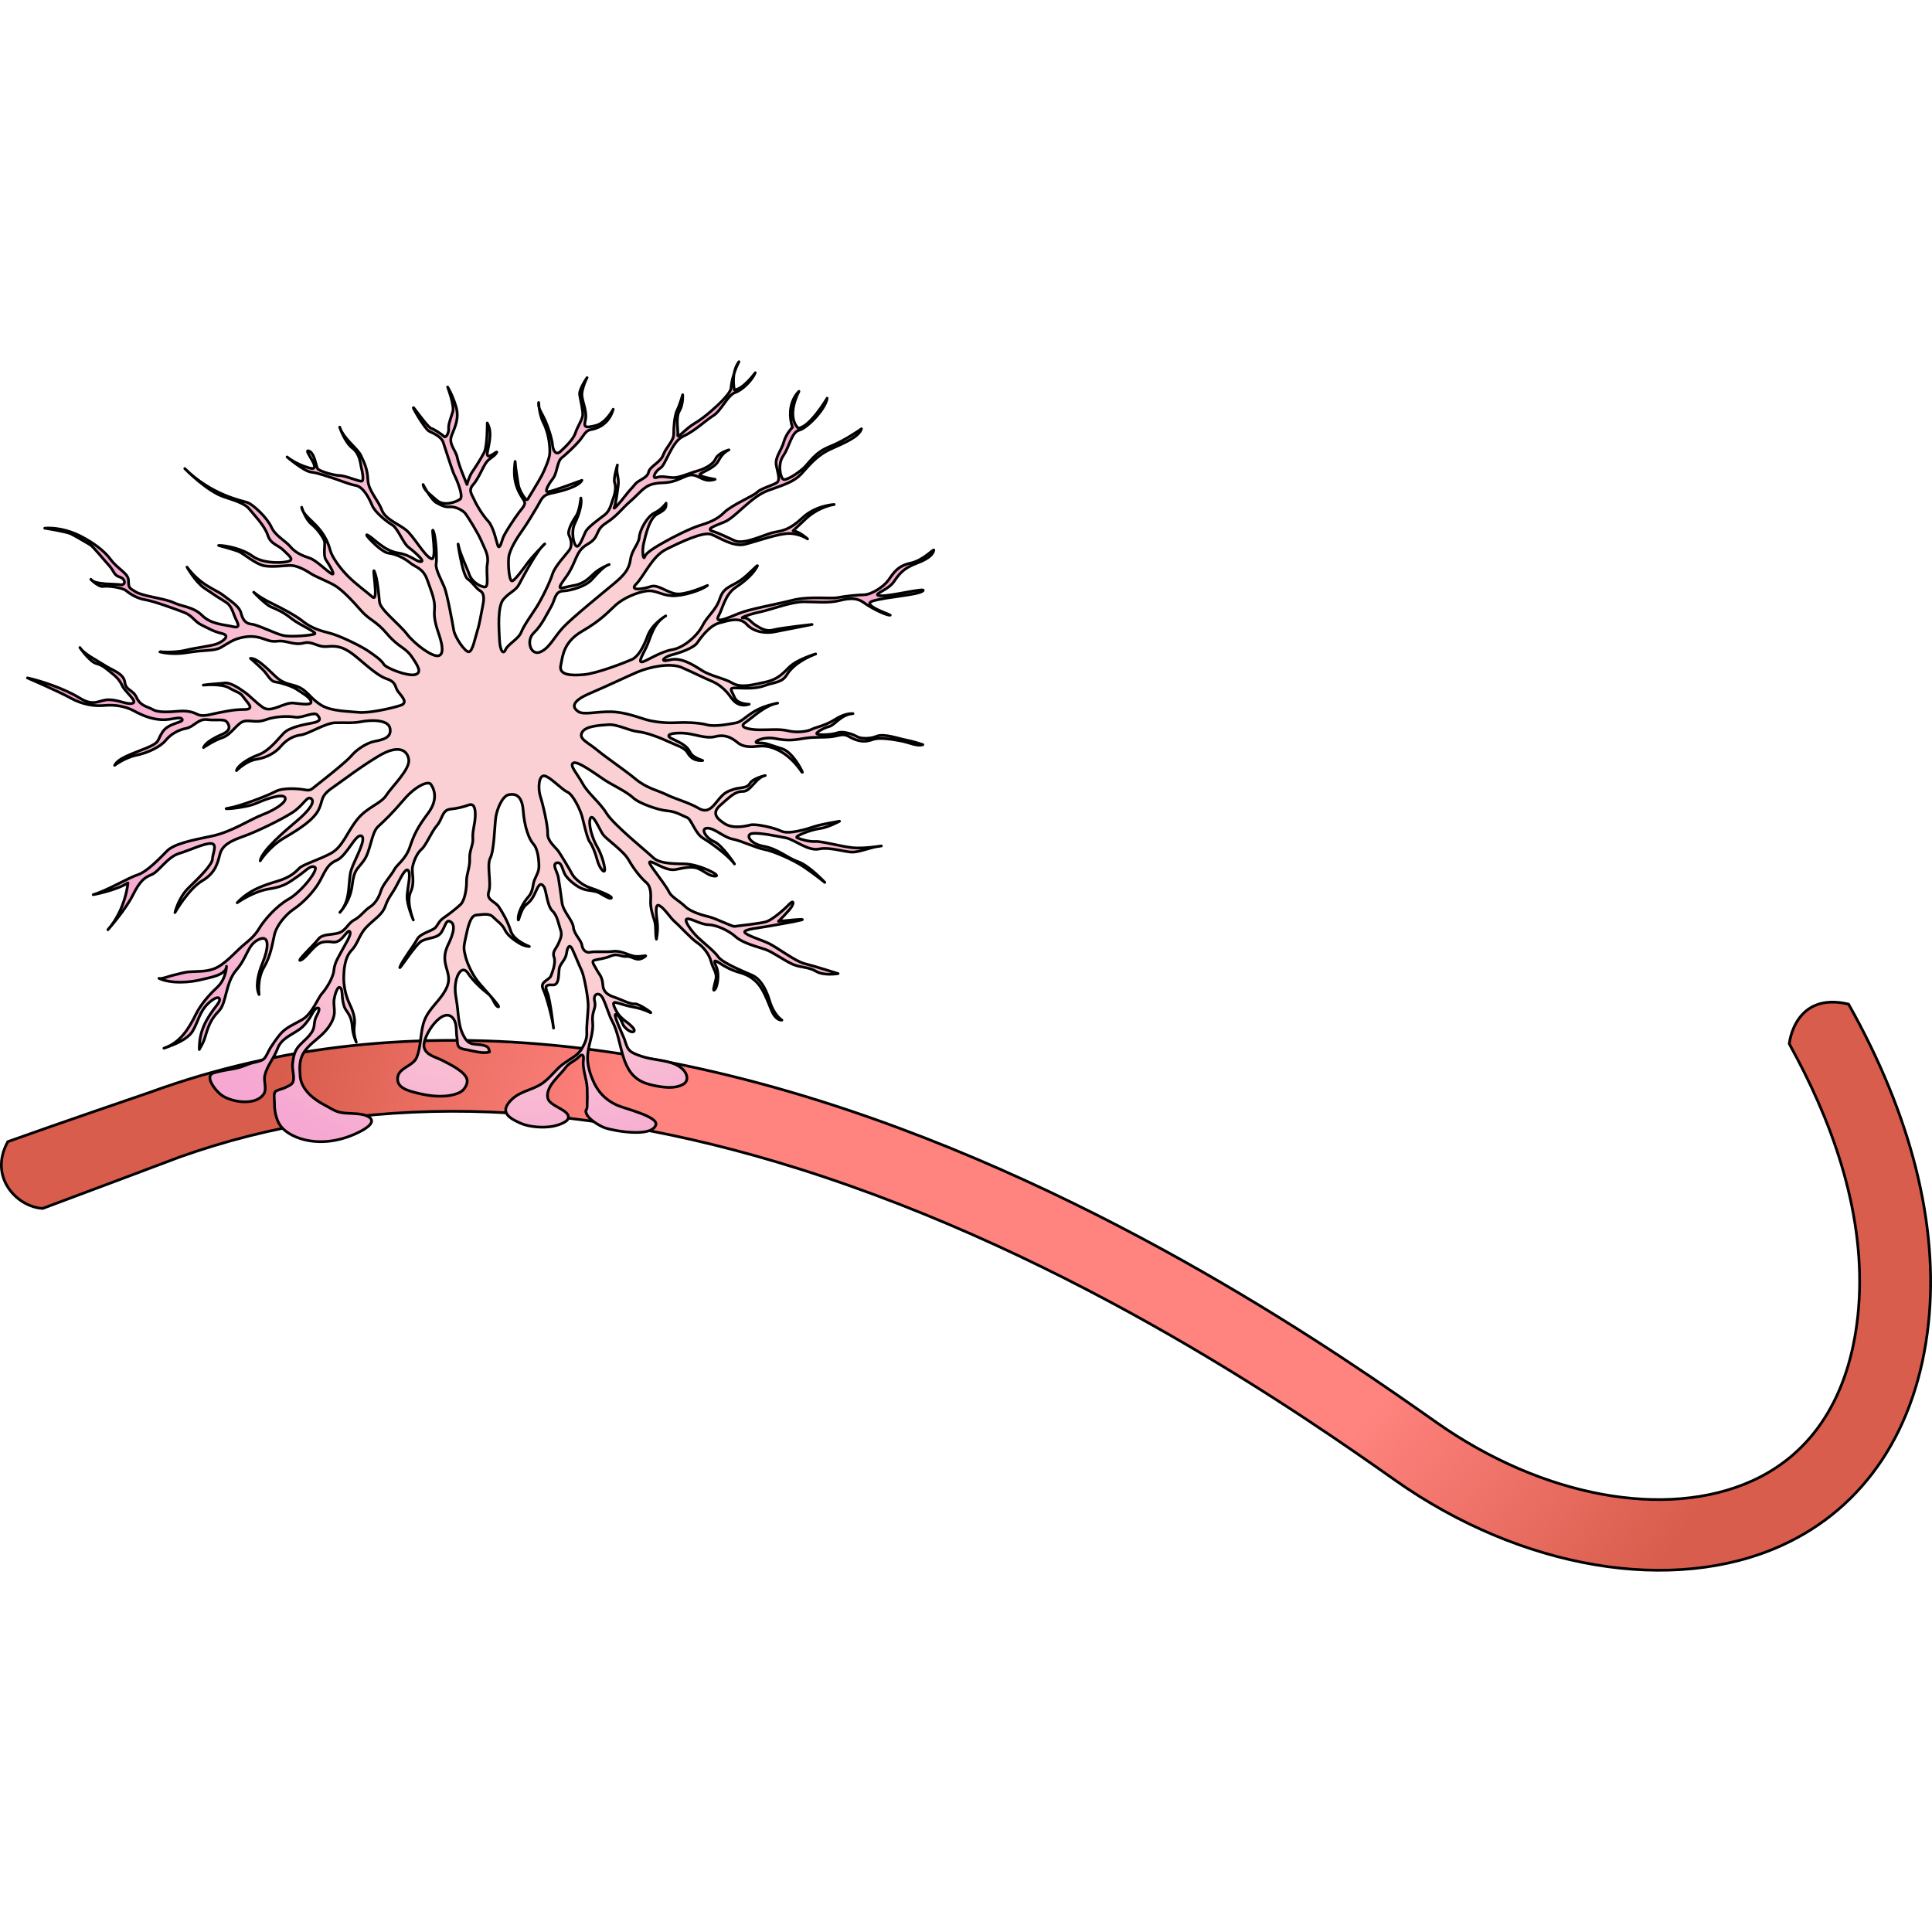
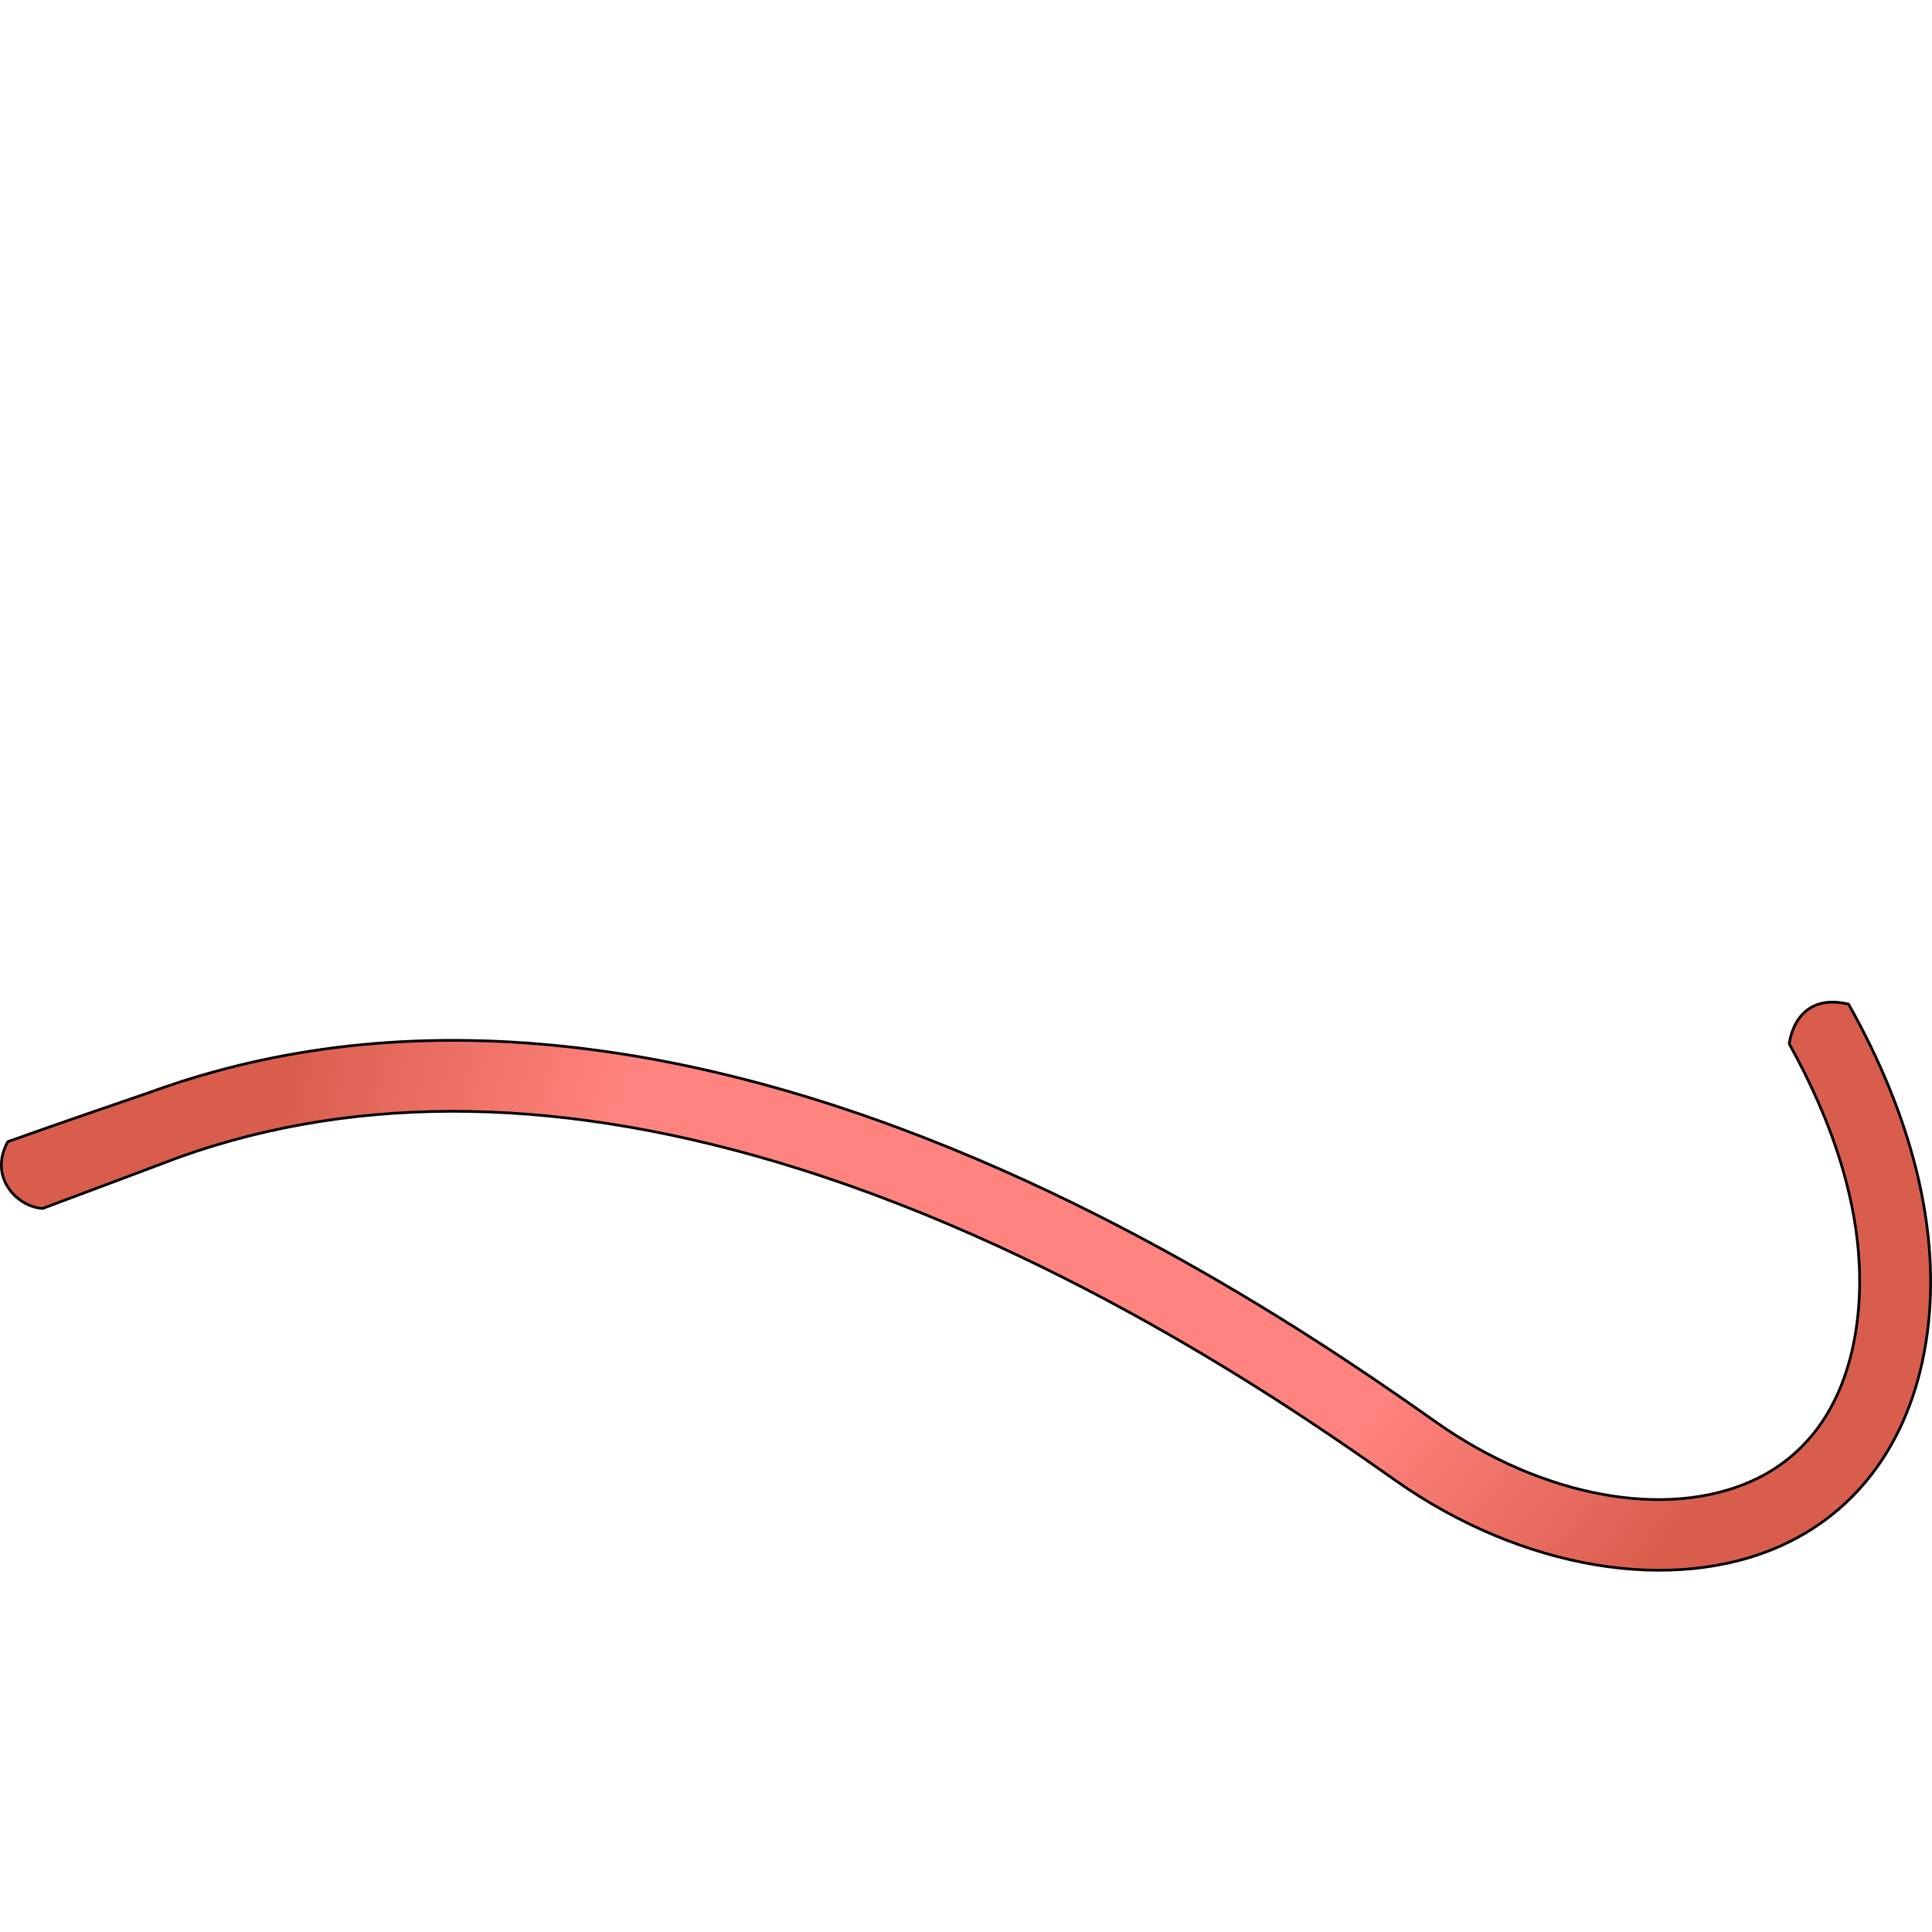
<svg xmlns="http://www.w3.org/2000/svg" version="1.1" id="Layer_1" width="800px" height="800px" viewBox="0 0 708.973 444.476" enable-background="new 0 0 708.973 444.476" xml:space="preserve">
  <g>
    <radialGradient id="SVGID_1_" cx="31.66" cy="1044.21" r="277.344" gradientTransform="matrix(-0.994 -0.106 0.091 -0.852 313.222 1199.63)" gradientUnits="userSpaceOnUse">
      <stop offset="0.559" style="stop-color:#FF837E" />
      <stop offset="1" style="stop-color:#D95D4C" />
    </radialGradient>
    <path fill="url(#SVGID_1_)" stroke="#000000" stroke-linecap="round" stroke-linejoin="round" stroke-miterlimit="10" d="   M678.362,236.238c-19.942-4.723-21.765,14.573-21.765,14.573c0.943,1.704,1.874,3.431,2.796,5.175   c0.005,0.013,0.014,0.021,0.018,0.034l0,0c14.76,27.988,25.909,61.229,22.348,94.588c-3.152,29.55-16.555,50.492-38.76,60.556   c-31.566,14.307-77.023,5.905-115.813-21.4c-32.937-23.187-120.437-84.786-226.593-118.109   c-59.271-18.608-115.627-25.531-167.498-20.587c-25.462,2.431-49.962,7.732-73.404,15.855v-0.009c0,0-0.034,0.018-0.078,0.035   c-1.369,0.474-2.737,0.97-4.103,1.465c0,0-37.729,12.907-52.639,18.291c-7.221,13.072,3.495,24.021,12.813,24.487   c12.579-4.66,50.166-18.825,50.166-18.825c66.479-23.705,142.43-22.374,226.936,4.157   c102.281,32.106,187.363,92.005,219.392,114.557c46.195,32.52,101.768,41.869,141.584,23.822   c30.641-13.89,49.787-42.843,53.914-81.529C711.521,317.389,701.402,277.167,678.362,236.238L678.362,236.238" />
    <radialGradient id="SVGID_2_" cx="247.943" cy="91.637" r="154.674" gradientTransform="matrix(0.969 -0.249 0.249 0.969 -72.219 121.848)" gradientUnits="userSpaceOnUse">
      <stop offset="0.516" style="stop-color:#FBD0D4" />
      <stop offset="1" style="stop-color:#F6A7D2" />
    </radialGradient>
-     <path fill="url(#SVGID_2_)" stroke="#000000" stroke-linecap="round" stroke-linejoin="round" stroke-miterlimit="10" d="   M10.072,116.522c0,0,11.385,4.923,15.719,7.321c4.335,2.405,8.658,3.148,12.493,2.786c3.834-0.363,7.72,0.293,10.837,1.968   c3.116,1.683,6.134,2.97,9.922,3.24c3.785,0.265,7.077-1.405,7.814-0.146c0.732,1.254-4.847,1.246-7.107,4.512   c-2.26,3.261-0.657,3.883-6.271,6.153c-5.616,2.268-10.021,3.609-11.413,6.236c0,0,3.62-2.788,7.937-3.692   c4.312-0.9,8.913-3.114,10.789-5.453c1.874-2.342,4.779-3.912,7.543-4.414c2.764-0.509,4.442-3.625,7.645-3.209   c3.21,0.422,6.311-0.376,7.236,0.829c0.936,1.207,1.818,3.048-1.713,4.572c-3.536,1.526-6.195,3.24-6.816,4.847   c0,0,3.865-2.644,6.918-3.631c3.051-0.994,5.162-4.838,7.389-5.823c2.225-0.985,4.714,0.646,8.491-0.737   c3.778-1.381,8.529-1.366,10.912-0.944c2.382,0.422,6.878-2.179,8.052-0.826c1.172,1.348,1.425,2.322-1.729,2.927   c-3.15,0.6-8.481,1.552-10.606,3.757c-2.117,2.196-5.347,6.536-9.314,7.967c-3.973,1.433-7.643,4.027-8.023,5.777   c0,0,3.427-3.562,7.403-4.172c3.975-0.604,7.167-2.668,8.897-4.766c1.735-2.096,4.395-3.812,7.206-4.123   c2.813-0.304,8.999-4.375,12.689-4.497c3.688-0.12,6.262,0.252,9.608-0.4c3.344-0.652,9.896-0.889,10.545,2.455   c0.652,3.342-2.448,4.14-5.599,4.747c-3.15,0.598-6.825,3.192-8.558,5.294c-1.731,2.096-9.459,8.213-12.209,10.365   c-2.753,2.157-2.653,2.542-5.036,2.118c-2.383-0.419-7.869-0.87-10.771,0.7c-2.9,1.574-13.07,5.427-17.045,6.034   c-3.977,0.604,5.825,0.154,10.276-1.815c4.455-1.966,9.637-3.505,10.421-2.057c0.79,1.457-3.224,4.344-8.112,6.221   c-4.89,1.874-11.559,6.48-19.023,7.98c-7.464,1.505-13.715,2.901-16.175,5.397c-2.459,2.492-7.327,7.667-10.771,8.754   c-3.438,1.091-11.117,5.753-16.31,7.292c0,0,8.098-1.461,12.739-4.305c0,0-0.809,9.711-7.366,17.177c0,0,6.412-7.223,9.143-12.681   c2.731-5.449,4.329-6.479,6.94-7.562c2.616-1.087,5.782-6.445,10-7.736c4.214-1.283,9.532-3.896,11.865-3.666   c2.329,0.226,0.509,3.587,0.422,5.675c-0.08,2.092-4.857,6.828-8.664,10.498c-3.813,3.657-5.089,9.15-5.089,9.15   s4.997-8.719,10.024-11.659c5.022-2.953,5.682-6.836,6.536-9.95c0.852-3.105,3.948-4.731,8.501-6.31   c4.549-1.587,13.742-6.013,17.997-8.753c4.256-2.748,5.395-6.347,6.958-5.097c1.562,1.252-1.085,4.618-5.334,8.188   c-4.248,3.569-12.889,10.954-13.402,14.598c0,0,3.221-5.166,8.976-8.502c5.754-3.335,10.681-6.669,12.455-10.227   c1.776-3.553,0.408-4.854,5.142-8.132c4.731-3.288,9.709-7.249,16.862-11.567c7.16-4.314,10.567-2.298,11.076,1.292   c0.509,3.588-6.149,9.843-8.213,13.055c-2.071,3.218-6.964,4.266-10.722,8.952c-3.755,4.685-5.276,10.033-9.63,12.395   c-4.351,2.357-10.311,4.092-11.61,5.462c-1.301,1.365-3.279,3.318-7.883,4.705c-4.603,1.392-10.364,3.075-14.896,7.958   c0,0,5.946-4.209,11.713-5.07c5.769-0.865,7.41-2.526,10.406-4.536c2.996-2.005,4.682-4.296,6.336-3.483   c1.654,0.813-4.896,9.106-9.582,11.759c-4.688,2.648-9.124,7.919-10.853,10.841s-4.001,4.544-6.029,6.301   c-3.172,2.752-6.69,7.023-10.565,8.445c-3.067,1.126-5.916,0.874-9.029,1.1c-1.983,0.139-4.058,0.856-6.001,1.27   c-0.959,0.2-4.284,1.5-5.104,1.113c4.453,2.083,11.484,1.574,16.083,0.353c2.264-0.601,8.646-1.505,8.695-4.771   c0,0.009-0.067,4.566-3.39,7.692c-3.335,3.132-6.175,6.541-7.804,9.854c-2.596,5.271-5.721,10.476-11.763,12.52   c3.544-1.2,8.765-3.183,10.626-6.427c2.009-3.501,2.443-6.945,5.527-9.911c3.817-3.661,5.42-2.218,3.402,0.37   c-4.053,5.192-6.687,9.728-6.573,16.446c0.661-1.305,1.514-2.588,1.946-3.996c1.292-4.219,1.972-6.775,5.223-10.128   c2.939-3.022,2.313-10.298,6.456-15.086c4.144-4.784,4.018-9.293,8.273-11.215c4.264-1.917,3.278,3.914,1.367,8.532   c-1.913,4.623-2.659,8.954-1.331,11.707c0,0-0.813-5.57,1.776-9.954c2.595-4.392,3.099-8.858,3.905-12.159   c0.803-3.31,4.127-7.262,7.121-9.271c2.998-2.009,6.956-5.918,9.117-9.576c2.157-3.653,2.817-6.71,6.545-8.289   c3.727-1.574,6.975-9.85,9.066-8.945c2.094,0.913-2.23,8.223-3.659,12.307c-1.431,4.083,0.124,10.919-4.218,15.751   c0,0,3.762-3.857,4.498-9.828c0.739-5.975,1.668-5.592,4.265-9.154c2.598-3.557,2.743-10.211,5.257-12.511   c2.51-2.291,5.162-4.837,9.45-9.862c4.29-5.029,8.932-7.044,9.915-5.649c0.976,1.405,2.991,5.225-1.001,10.594   c-3.994,5.361-5.194,7.939-6.716,12.462c-1.522,4.523-4.765,6.388-5.719,8.293c-0.961,1.896-4.19,5.414-4.855,7.649   c-0.667,2.235-1.913,4.623-4.04,5.993c-2.126,1.374-3.427,3.57-5.794,4.796c-2.37,1.23-3.077,4.096-5.984,4.84   c-2.909,0.748-5.727,0.235-7.269,2.283c-1.539,2.048-8.536,8.593-6.313,7.61c2.227-0.987,4.869-6.001,8.018-6.602   c3.152-0.604,3.885,0.648,5.87-0.478c1.983-1.126,3.42-4.388,4.105-3.327c0.685,1.065-2.009,5.062-2.966,6.962   s-2.642,4.192-2.916,7.154c-0.271,2.966-3.107,7.205-4.407,8.571c-1.303,1.365-3.496,7.297-7.077,9.458   c-3.003,1.813-6.149,2.87-8.422,5.688c-1.254,1.552-2.385,3.2-3.457,4.883c-0.72,1.131-1.466,3.331-2.555,4.114   c-1.198,0.856-3.645,1.083-5.07,1.622c-1.829,0.688-3.643,1.452-5.577,1.787c-2.175,0.374-4.318,0.705-6.465,1.257   c-1.539,0.392-2.764,0.7-2.424,2.592c0.332,1.861,2.303,4.214,3.648,5.405c3.441,3.044,13.081,4.645,16.077,0.021   c1.245-1.917-0.133-4.618,0.367-6.779c0.833-3.604,3.407-6.362,4.646-9.767c1.455-3.997,5.345-5.066,8.452-7.433   c1.424-1.082,2.544-2.652,3.542-4.118c0.569-0.83,1.691-3.718,2.985-3.435c0.974,0.208-0.705,3.026-0.881,3.431   c-0.539,1.239-0.472,2.261-0.714,3.526c-0.576,2.979-4.009,5.132-5.824,7.38c-1.363,1.7-1.774,3.905-1.996,6.015   c-0.205,1.952,0.472,3.849,0.352,5.753c-0.126,2.009-1.396,2.209-3.181,3.145c-0.796,0.417-2.907,0.813-3.498,1.435   c-0.707,0.744-0.344,2.588-0.346,3.666c-0.007,2.609,0.286,5.045,1.394,7.449c1.611,3.501,5.799,5.563,9.41,6.479   c7.169,1.826,14.662,0.243,21.087-3.179c1.959-1.044,6.017-3.627,2.209-5.423c-2.955-1.396-7.35-0.635-10.569-1.53   c-1.774-0.496-3.51-1.731-5.151-2.57c-3.996-2.044-8.549-5.715-8.93-10.541c-0.263-3.34-0.4-6.258,1.606-9.119   c1.629-2.322,4.019-3.997,6.091-5.884c2.042-1.861,4.049-4.393,4.694-7.128c0.465-1.97-0.189-3.922,0.037-5.901   c0.115-1.052,1.28-6.022,2.516-4.205c0.576,0.853,0.435,2.836,0.596,3.836c0.209,1.305,0.417,2.757,1.15,3.883   c1.03,1.601,2.202,2.953,2.418,6.201c0.215,3.249,1.493,5.814,1.493,5.814s-1.187-3.005-0.72-6.014   c0.468-3.019-0.617-5.632-1.993-8.58c-1.379-2.953-1.94-6.732-1.905-9.015c0.035-2.283,0.195-7.284,2.801-10.016   c2.603-2.735,2.683-5.645,5.623-8.68c2.943-3.022,5.701-4.353,6.895-7.758c1.189-3.401,2.446-4.14,4.361-7.941   c1.92-3.796,3.357-6.236,4.146-4.779c0.781,1.453-0.356,5.875-0.576,9.028c-0.22,3.157,2.29,8.915,2.29,8.915   s-2.709-6.532-0.987-10.28c1.72-3.749,0.241-7.088,0.718-9.28c0.467-2.188,1.615-4.958,3.307-6.423   c1.688-1.465,3.551-6.279,5.623-8.671c2.074-2.395,1.854-5.648,4.862-6.004c3.009-0.356,4.75-0.809,6.833-1.548   c2.083-0.744,2.488,1.635,2.359,4.355c-0.126,2.716-1.08,5.437-0.874,7.864c0.211,2.426-1.324,4.475-1.161,7.532   s-1.224,5.688-1.161,8.358c0.063,2.67-0.685,6.993-2.176,8.406c-1.496,1.417-4.249,3.566-6.185,4.892   c-1.931,1.326-2.02,2.587-3.179,3.709c-1.156,1.126-5.471,2.026-6.573,4.17c-1.102,2.144-5.434,7.801-6.297,10.089   c-0.856,2.288,5.534-8.241,8.096-9.519c2.565-1.279,5.766-0.861,7.212-3.296c1.439-2.44,1.572-4.327,2.931-3.857   c3.022,1.048,0.264,6.81-0.467,8.336c-1.395,2.909-1.716,5.062-0.888,8.167c0.707,2.644,1.518,4.601,0.457,7.318   c-1.894,4.857-6.68,7.814-8.445,12.746c-1.53,4.274-1.053,9.149-2.757,13.347c-1.305,3.218-6.306,3.696-6.945,7.123   c-0.748,4.026,3.818,5.122,6.667,5.861c3.585,0.936,7.393,1.531,11.102,1.175c1.831-0.179,3.728-0.583,5.341-1.501   c1.263-0.717,2.572-2.774,2.331-4.34c-0.473-3.057-6.68-5.927-9.059-7.184c-2.322-1.23-6.153-1.892-6.74-4.905   c-0.783-4.019,7.336-15.999,10.965-10.089c1.213,1.974,0.685,4.631,1.135,6.81c0.218,1.065-0.071,2.47,0.768,3.305   c0.691,0.684,2.142,0.844,3.075,1.014c2.333,0.413,5.772,1.514,8.066,0.743c-0.207-0.979-0.237-1.604-1.163-2.052   c-2.836-1.349-5.662,0.252-7.674-2.758c-2.898-4.326-2.42-9.358-3.301-14.202c-0.5-2.762-0.711-5.188,0.051-7.867   c0.757-2.67,2.542-4.575,4.257-1.913c1.716,2.657,5.231,5.888,7.277,7.428c2.051,1.535,2.359,4.353,3.719,4.822   c1.363,0.482-4.355-5.692-6.701-8.397c-2.347-2.705-4.458-6.914-5.254-10.01c-0.796-3.105-0.706-3.544,0.051-7.041   c0.754-3.501,1.646-8.067,3.876-8.228c2.231-0.157,4.756-0.809,6.169,0.691c1.418,1.496,3.369,2.644,4.303,4.679   c0.933,2.031,3.47,3.862,5.417,5.014c1.95,1.152,3.605,1.135,3.605,1.135s-5.695-2.048-6.834-5.684   c-1.144-3.627-2.955-6.671-4.33-8.798c-1.376-2.135-4.772-2.5-3.725-5.657c1.048-3.162-0.839-9.702,0.553-12.333   c1.392-2.626,1.576-11.563,1.993-14.767c0.418-3.209,2.473-8.075,4.847-8.476c2.375-0.404,4.81,0.209,5.234,5.891   c0.419,5.671,2.055,10.416,3.764,12.255c1.709,1.831,2.081,6.484,1.996,8.576c-0.083,2.087-1.674,3.944-1.999,5.884   c-0.333,1.944-0.565,3.453-2.007,5.058c-1.446,1.613-3.609,5.271-3.594,7.745c0.017,2.47,0.615-3.252,3.026-5.118   c2.414-1.861,2.938-3.853,3.896-5.749c0.957-1.9,1.537-2.048,2.468-0.844c0.933,1.209,1.209,7.132,3.118,8.911   c1.9,1.787,2.261,4.788,3,6.875c0.744,2.079,0.024,3.301-0.744,5.149c-0.763,1.853-2.357,2.879-1.618,4.966   c0.744,2.079-0.502,5.288-1.12,6.893c-0.62,1.604-4.208,2.113-2.879,4.87c1.329,2.762,3.466,11.098,3.777,13.911   c0.311,2.81-1.083-9.85-2.166-12.463c-1.085-2.613-0.607-3.153,1.917-2.975c2.524,0.178,2.062-4.036,2.39-5.979   c0.326-1.948,2.312-3.075,2.683-5.653c0.372-2.574,1.191-3.405,2.079-1.565c0.883,1.839,2.609,6.149,3.494,7.988   c0.885,1.84,2.494,10.516,2.366,13.229c-0.126,2.723-0.63,7.193-0.524,9.229c0.113,2.039-0.317,3.601-1.898,6.274   c-1.437,2.427-4.564,3.836-6.769,5.479c-2.776,2.065-4.72,5.075-7.551,7.032c-4.09,2.831-8.493,2.774-11.97,6.662   c-3.599,4.022-0.424,6.145,3.892,8.045c3.246,1.431,8.104,1.744,11.639,1.165c1.37-0.226,5.336-1.305,5.84-2.909   c0.982-3.104-6.762-4.361-7.48-7.423c-1.002-4.283,4.558-8.41,6.665-11.415c1.057-1.51,3.331-2.301,4.633-3.666   c1.303-1.37,2.038-0.939,1.755,1.204c-0.416,3.21,1.259,6.802,1.385,10.106c0.087,2.318,0.083,4.753-0.02,6.997   c-0.067,1.461-0.996,0.861-0.089,2.739c0.95,1.966,4.759,4.267,6.788,4.949c2.981,1,16.818,3.631,18.512-1.074   c1.126-3.135-11.5-6.027-14.246-7.297c-4.32-2-7.041-4.875-8.895-9.275c-1.422-3.375-2.259-6.641-1.737-10.307   c0.521-3.679,2.091-7.149,1.705-10.941c-0.411-4.022,1.426-4.909,0.73-7.619c-0.698-2.722,1.722-3.753,3.053-0.995   c1.329,2.761,2.177,6.058,3.357,8.231c4.216,7.828,2.565,19.543,12.458,22.9c1.718,0.583,3.522,0.961,5.314,1.218   c2.718,0.387,5.688,0.534,8.184-0.805c2.242-1.2,1.733-3.731,0.178-5.371c-3.07-3.235-8.523-3.356-12.603-4.239   c-1.874-0.409-3.785-1.018-5.529-1.813c-2.55-1.166-2.629-2.87-3.555-5.401c-0.311-0.848-4.083-8.828-3.205-8.88   c1.378-0.074,2.426,3.101,2.918,4.014c0.437,0.805,2.47,2.766,3.609,2.335c1.496-0.561-1.883-3.156-2.379-3.514   c-1.409-1.018-3.092-2.53-3.868-4.144c-0.443-0.922-1.913-3.436-0.165-3.058c1.752,0.379,3.601,1.144,5.979,1.565   c2.383,0.422,4.616,1.083,6.519,2.044c1.898,0.957-3.953-3.322-5.556-3.118c-1.598,0.205-4.714-1.479-6.758-2.191   c-2.044-0.718-4.716-1.474-4.929-4.723c-0.222-3.253-1.439-3.971-2.274-5.614c-0.831-1.652-2.25-3.144-0.698-3.54   c1.55-0.4,3.585-0.513,6.005-1.544s3.401,0.365,5.631,0.209c2.233-0.161,3.607,1.961,6.121,0.491   c2.516-1.47-0.489-0.287-2.82-0.513c-2.333-0.23-5.109-2.2-8.119-1.844c-3.005,0.361-7.034-0.052-8.393,0.296   c-1.357,0.348-2.818-0.513-3.123-2.505c-0.304-1.987-2.887-4.005-3.148-6.623c-0.261-2.627-3.727-5.658-4.183-9.05   c-0.457-3.396-0.963-6.984-1.322-9.167c-0.354-2.183-2.502-4.936-0.567-5.432c1.938-0.496,2.009,2.997,3.281,4.736   c1.272,1.731,3.905,3.953,6.199,4.814c2.285,0.857,4.468,0.504,6.412,1.657c1.953,1.153,3.899,2.305,4.136,1.622   c0.241-0.683-5.501-2.926-7.982-3.731c-2.479-0.809-5.604-3.318-6.438-4.962c-0.833-1.644-4.072-7.01-5.051-8.41   c-0.983-1.405-4.051-3.714-3.927-6.427c0.13-2.727-1.672-10.532-2.657-13.58c-0.991-3.05-0.635-8.102,1.553-7.627   c2.187,0.472,6.245,5.005,8.334,5.914c2.094,0.913,4.799,6.619,5.447,9.143c0.646,2.518,1.85,7.994,2.781,9.203   c0.929,1.205,2.063,4.014,2.709,6.532c0.648,2.522,2.263,4.792,2.696,4.057c0.428-0.726-0.866-5.766-2.681-8.815   c-1.815-3.044-3.448-8.618-2.49-10.514c0.955-1.9,3.375,4.3,4.649,6.039c1.27,1.739,7.51,5.923,9.423,9.354   c1.918,3.431,4.607,6.671,6.464,8.258c1.855,1.591,1.631,4.749,1.546,6.836c-0.084,2.087,0.616,4.801,1.355,6.879   c0.746,2.083,0.276,5.101,0.774,7.036c0,0,0.657-3.065,0.348-5.875c-0.304-2.813-1.111-7.566,0.835-6.41   c1.948,1.148,3.814,4.383,5.669,5.975c1.854,1.591,5.912,6.127,8.156,7.619c2.239,1.487,4.394,4.249,5.085,6.958   c0.7,2.713,2.312,4.153,1.696,6.588c-0.613,2.432-1.278,4.671-0.317,3.597c0.965-1.078,1.661-5.597,0.626-8.019   c-1.031-2.418-1.23-3.192,1.013-1.705c2.242,1.492,4.627,2.74,7.739,3.597c3.109,0.852,5.646,2.679,7.31,5.145   c1.667,2.461,3.002,6.049,4.085,8.662c1.085,2.613,2.598,3.67,3.81,3.565c0,0-2.92-1.726-4.514-7.105   c-1.583-5.379-3.981-8.275-6.314-9.328c-2.34-1.052-10.854-4.444-12.468-6.714c-1.618-2.27-5.473-5.206-7.669-7.328   c-2.198-2.122-5.381-6.471-3.783-6.675c1.603-0.204,4.868,2.062,7.782,2.14c2.912,0.074,7.343,2.035,10.026,4.449   c2.686,2.405,8.178,3.683,10.9,4.636c2.729,0.952,7.064,4.175,10.084,5.471c3.018,1.287,5.586,0.835,8.511,2.566   c2.924,1.727,8.064,0.817,8.064,0.817s-9-2.853-12.309-3.657c-3.305-0.8-10.23-6.049-13.05-7.389   c-2.822-1.348-8.417-3.005-8.915-4.118c-0.487-1.113,5.577-1.639,8.534-2.191c2.957-0.553,9.5-1.613,12.215-2.31   c2.711-0.695-8.345,0.487-8.345,0.487s3.958-3.905,4.818-5.366c0.868-1.461,0.763-2.67-1.024-0.77   c-1.783,1.904-6.034,5.475-8.112,6.214c-2.083,0.739-10.959,1.574-11.737,1.779c-0.774,0.196-6.712-2.822-9.147-3.44   c-2.431-0.613-6.854-1.748-9.047-3.87c-2.203-2.122-5.025-3.466-5.908-5.301c-0.892-1.844-3.04-4.592-4.653-6.862   c-1.62-2.271-3.725-4.832-1.683-4.119c2.044,0.713,5.607,3.314,8.758,2.714c3.15-0.604,6.055-1.353,8.395-0.296   c2.335,1.048,4.046,2.883,6.275,2.722c2.235-0.161-6.092-4.422-11.487-4.492c-5.384-0.061-9.365-0.278-11.561-2.396   c-2.198-2.122-14.444-11.993-16.949-16.104c-2.499-4.112-6.838-7.33-8.802-10.957c-1.968-3.629-5.044-6.767-3.394-7.602   c1.637-0.837,8.81,4.553,11.537,6.332c2.733,1.781,8.134,4.318,10.331,6.44c2.198,2.118,9.447,4.597,12.604,4.818   c3.153,0.224,5.64,1.857,7.247,2.479c1.605,0.62,2.949,5.848,5.873,7.579c2.92,1.73,9.263,6.301,11.513,9.445   c0,0-4.46-6.919-7.478-8.206c-3.016-1.292-5.177-4.866-2.507-4.932c2.674-0.069,6.041,3.405,9.297,4.014   c3.255,0.609,8.463,3.196,11.72,3.809c3.255,0.609,10.457,3.718,14.455,6.41c4.001,2.692,7.66,5.675,7.66,5.675   s-5.721-6.17-9.809-7.605c-4.083-1.427-7.403-4.706-12.604-5.649c-5.196-0.935-6.921-4.414-4.107-4.723   c2.812-0.313,8.939,1.009,12.194,1.618c3.257,0.613,8.084,4.944,12.207,4.096c4.118-0.852,9.62,1.248,12.483,1.135   c2.866-0.113,6.732-1.936,10.376-2.249c0,0-6.549,1.061-10.578,0.644c-4.033-0.409-11.374-2.444-13.609-2.287   c-2.229,0.161-5.582-0.839-6.754-1.37c-1.167-0.521,5.029-2.944,8.228-3.353c3.203-0.4,7.362-2.712,7.362-2.712   s-6.741,1.113-9.215,1.951c-2.47,0.839-9.341,3.018-12.164,1.679c-2.829-1.339-9.386-2.751-11.326-2.257   c-1.938,0.5-6.445,1.452-9.419-0.469c-2.975-1.926-4.929-3.905-1.546-6.836c3.375-2.931,5.301-5.079,8.215-5.005   c2.916,0.083,4.681-5.121,8.217-5.83c0,0-4.508,0.95-5.66,2.907c-1.152,1.946-3.583,1.331-5.86,2.122   c-2.276,0.787-3.246,1.035-5.316,3.431c-2.074,2.392-3.896,5.753-7.552,3.592c-3.655-2.164-8.515-3.396-11.826-5.027   c-3.309-1.626-7.199-2.279-11.394-5.745c-4.194-3.472-10.676-7.795-14.094-10.637c-3.418-2.844-6.819-4.036-5.573-6.421   c1.248-2.383,6.145-2.611,9.591-2.876c3.444-0.266,7.584,2.183,10.985,2.548c3.398,0.37,8.464,2.374,11.287,3.718   c2.82,1.339,5.69,2.048,6.767,3.835c1.079,1.788,2.205,2.944,4.923,3.075c2.72,0.126-2.575-0.374-3.903-3.129   c-1.327-2.759-4.488-3.807-6.877-5.053c-2.388-1.246,0.089-2.081,4.262-1.916c4.177,0.167,8.212,2.227,11.896,1.279   c3.686-0.948,6.123,0.496,8.224,2.229c2.094,1.737,4.958,1.615,7.769,1.307c2.814-0.304,5.49,0.457,8.413,2.181   c2.922,1.729,5.514,4.575,7.178,7.047c1.67,2.461-2.614-6.975-7.091-8.304c-4.473-1.337-5.736-2.246-8.602-2.133   c-2.863,0.113,1.196-2.581,6.199-1.596c5.007,0.991,7.138,0.443,11.113-0.163c3.979-0.611,7.862,0.045,11.552-0.902   c3.681-0.944,3.833,0.461,6.56,1.413c2.72,0.953,4.323,0.752,6.599-0.039c2.274-0.793,6.797-0.091,10.05,0.518   c3.257,0.611,6.129,2.146,8.21,1.405c0,0-3.84-1.285-6.223-1.709c-2.381-0.421-8.073-2.47-10.685-1.389   c-2.616,1.087-5.964,0.911-7.184,0.189c-1.218-0.713-4.917-2.246-7.193-1.452c-2.276,0.793-6.595,0.865-7.517,0.482   c-0.926-0.382,2.312-2.246,4.447-2.794c2.128-0.546,4.242-4.396,8.704-4.716c0,0-2.768-0.324-6.49,2.083   c-3.72,2.398-6.921,2.807-8.569,3.642c-1.642,0.839-5.427,1.398-8.73,0.594c-3.307-0.805-6.895-0.298-10.63-0.37   c-3.742-0.074-7.675-0.919-5.211-2.587c2.461-1.668,7.238-6.408,11.989-7.214c0,0-4.942,0.856-8.521,3.02   c-3.577,2.159-4.781,3.912-6.96,4.264c-2.188,0.353-7.464,1.505-10.581,0.648c-3.111-0.853-8.497-0.916-11.556-0.748   c-3.057,0.165-7.278-0.196-10.394-1.05c-3.111-0.854-7.976-2.912-13.363-2.972c-5.39-0.065-9.795,1.274-11.796-0.07   c-1.998-1.346-2.985-3.575,4.277-6.675c7.258-3.109,12.583-5.714,17.228-7.732c4.648-2.022,12.309-3.572,16.492-1.757   c4.188,1.818,8.23,3.879,11.002,5.027c2.772,1.144,4.971,3.271,6.192,4.816c1.227,1.542,2.946,5.025,7.547,3.638   c0,0-4.318,0.074-5.401-2.54c-1.087-2.614-2.355-3.527,0.561-3.444c2.91,0.074,7.136,0.439,10.526-0.848   c3.388-1.283,6.349-1.013,8.08-3.931c1.729-2.926,5.544-5.768,10.626-7.692c0,0-6.927,1.987-9.869,5.014   c-2.936,3.031-4.821,4.549-8.945,5.397c-4.116,0.852-8.525,2.191-11.698,0.317c-3.16-1.875-7.874-2.522-11.335-4.731   c-3.459-2.209-7.649-4.855-11.718-3.807c-4.072,1.042-2.144-1.103,0.766-1.851c2.905-0.748,8.039-2.479,9.384-4.477   c1.346-1.998,4.568-6.338,8.061-7.234c3.485-0.9,7.458-2.329,10.047,0.518c2.59,2.846,6.864,3.403,10.213,2.749   c3.342-0.65,13.768-2.707,13.768-2.707s-11.061,1.185-14.164,1.98c-3.103,0.8-5.195-0.935-6.662-1.796   c-1.457-0.865-2.59-2.848-4.381-2.594c-1.798,0.254,1.742-1.274,6.053-2.172c4.314-0.909,11.431-3.766,16.19-3.749   c4.755,0.018,9.028,0.574,13.098-0.47c4.068-1.048,6.593-0.87,8.889,0.811c2.288,1.689,7.308,4.325,9.443,4.603   c2.137,0.278-11.283-3.714-6.101-5.253c5.184-1.535,16.392-2.142,18.275-3.662c1.883-1.513-12.268,2.12-15.668,1.754   c-3.396-0.367,2.805-1.963,4.92-4.981c2.118-3.024,3.464-5.022,8.547-6.949c5.082-1.927,5.901-3.579,6.229-4.697   c0.333-1.12-3.618,3.609-8.513,4.662c-4.895,1.055-6.286,3.686-8.112,6.219c-1.829,2.535-6.275,5.332-8.947,5.396   c-2.668,0.065-6.693,0.479-9.647,1.031c-2.957,0.552-10.489-0.613-16.692,0.98c-6.206,1.59-15.514,3.153-19.628,4.834   c-4.114,1.676-9.097,3.983-7.421,0.87c1.679-3.114,2.329-7.823,6.393-10.52c4.057-2.701,6.323-5.14,7.621-7.332   c1.296-2.191-2.655,2.54-5.988,4.84c-3.333,2.309-6.197,2.42-7.575,6.704c-1.385,4.277-4.573,6.338-6.347,9.893   c-1.774,3.551-6.791,8.147-11.159,8.856c-4.361,0.707-9.63,4.332-11.032,4.488c-1.409,0.152-0.113-2.04,1.52-5.353   c1.626-3.31,2.322-8.654,7.158-11.546c0,0-5.036,2.942-6.604,7.271c-1.574,4.333-3.59,7.741-5.818,8.728   c-2.225,0.982-12.54,5.079-17.582,5.546c-5.046,0.47-9.273,0.106-8.517-3.39c0.754-3.5,0.915-8.497,7.925-12.572   c7.014-4.075,9.374-6.954,12.222-9.543c2.846-2.589,7.884-4.709,11.276-5.168c3.392-0.461,5.349,1.518,9.332,1.735   c3.977,0.215,10.856-1.966,13.077-3.772c0,0-8.326,3.79-11.824,3.035s-6.475-3.503-8.945-2.659   c-2.474,0.839-8.19,1.896-5.392-0.889c2.796-2.781,5.854-10.18,10.987-12.735c5.125-2.557,13.59-6.592,16.558-5.492   c2.97,1.096,8.043,4.753,12.498,3.607c4.459-1.15,12.209-3.964,16.138-3.936c3.933,0.024,6.716,1.994,6.716,1.994   s-2.983-2.75-5.312-2.979c0,0,2.99-2.831,4.821-4.544c1.833-1.709,5.505-4.303,10.258-5.114c0,0-6.743,0.289-11.567,4.832   c-4.832,4.546-7.445,4.801-10.596,5.41c-3.153,0.6-10.793,4.633-14.3,3.053c-3.503-1.581-5.645-2.683-8.125-3.494   c-2.479-0.811,0.183-1.7,4.296-3.377c4.116-1.678,9.793-9.332,16.04-11.554c6.249-2.222,9.493-3.266,12.094-6.001   c2.604-2.737,5.492-6.779,10.863-9.195c5.373-2.412,10.406-4.529,11.311-7.45c0,0-5.749,4.164-11.559,6.482   c-5.808,2.318-7.532,6.066-9.897,8.124c-2.363,2.05-6.277,4.503-7.258,3.927c-0.97-0.579-2.216-5.418,0.045-8.689   c2.262-3.266,2.953-8.61,5.858-9.356c2.907-0.746,9.61-7.634,10.217-11.713c0,0-6.34,10.713-10.606,10.989   c0,0-4.634-3.563,0.252-13.498c0,0-5.066,4.405-2.39,13.22c0,0-2.317,2.244-3.172,5.362c-0.851,3.112-3.31,5.597-2.759,8.554   c0.552,2.959,1.585,5.379,0.187,6.357c-1.403,0.985-5.86,2.126-7.165,3.492c-1.298,1.37-9.339,4.67-12.131,7.458   c-2.798,2.783-5.851,3.777-9.291,4.862c-3.438,1.094-9.822,4.383-11.807,5.51c-1.983,1.135-7.447,3.985-8.017,5.781   c-0.574,1.803-1.13-1.985-0.424-4.851c0.713-2.866,1.983-9.185,5.077-10.807c3.098-1.622,3.144-2.252,3.131-3.905   c0,0-1.489,2.244-4.249,3.575c-2.755,1.327-5.395,6.34-5.575,8.867c-0.174,2.524-2.733,4.627-3.244,8.271   c-0.509,3.648-2.444,5.79-6.012,8.775c-3.573,2.985-15.547,12.668-18.78,16.19c-3.223,3.509-5.044,7.697-8.432,8.98   c-3.392,1.283-5.221-4.238-2.233-7.075c2.992-2.831,4.958-7.262,6.396-9.693c1.439-2.439,1.274-5.497,4.332-5.662   c3.057-0.161,8.241-1.7,10.504-4.144c2.268-2.439,4.481-5.075,6.421-5.575c0,0-3.198,1.239-5.22,2.992   c-2.031,1.766-3.712,4.053-8.076,4.759c-4.366,0.707-6.78,2.57-2.642-3.033c4.135-5.61,3.337-9.539,8.027-12.189   c4.69-2.653,2.442-4.964,6.697-7.71c4.253-2.746,5.694-5.184,9.073-8.115c3.377-2.933,4.82-5.371,8.112-6.218   c3.294-0.844,4.953-0.033,8.534-1.366c3.583-1.329,4.74-2.457,6.978-1.79s3.751,2.548,7.386,1.407c0,0-5.395-0.887-5.594-1.661   c-0.196-0.774,5.231-2.17,6.764-5.042c1.535-2.875,2.988-3.66,3.907-4.103c0,0-3.881,0.998-4.931,3.331   c-1.05,2.335-4.779,3.918-6.91,4.462c-2.135,0.552-6.197,2.417-8.48,2.387c-2.283-0.035-4.323-0.752-6.212-0.059   c-1.885,0.693-0.603-2.329,1.38-3.459c1.983-1.126,4.114-9.728,8.376-11.65c4.257-1.922,8.214-5.832,11.065-7.597   c2.853-1.766,5.288-7.554,7.954-8.445c2.666-0.894,6.282-4.505,7.428-7.28c0,0-4.42,6.093-7.676,6.31c0,0-1.396-6.251,1.681-10.348   c0,0-2.559,4.769-2.896,9.63c-0.089,1.261-2.018,3.411-3.322,4.779c-1.302,1.366-6.123,5.91-9.9,8.115   c-3.768,2.209-6.51,6.014-6.327,4.314c0.185-1.7-0.82-6.399,0.62-8.836c1.444-2.433,1.176-5.884,1.176-5.884   s-1.089,3.794-2.048,5.692c-0.959,1.905-1.27,6.318-1.253,8.795c0.013,2.477-2.881,4.873-3.835,7.595   c-0.952,2.722-4.922,4.157-5.392,6.345c-0.476,2.188-3.629,2.792-4.877,4.353c-1.255,1.561-2.264,2.442-3.808,4.488   c-1.539,2.048-4.429,5.269-3.907,4.103c0.531-1.17,1.044-4.814,1.457-8.017c0.415-3.209-0.95-4.509-0.292-7.573   c0,0-1.568,5.155-1.026,6.464c0.543,1.309,0.313,3.636-0.545,5.923c-0.859,2.288-1.135,4.423-3.214,5.988   c-2.074,1.57-6.086,4.459-6.897,6.114c-0.82,1.657-2.105,5.497-3.172,5.36c-1.072-0.137-2.363-5.177-0.735-8.495   c1.628-3.305,2.674-7.289,2.174-9.228c0,0-0.455,4.662-1.657,6.414c-1.203,1.757-3.505,5.653-2.672,7.297   c0.837,1.648,1.189,3.827,0.13,5.338s-5.299,5.908-6.201,8.824c-0.907,2.92-3.877,9.052-5.94,12.274   c-2.068,3.216-4.518,6.527-5.525,9.065c-1.004,2.529-4.873,4.346-5.781,6.442c-0.911,2.089-2.042,0.111-2.211-3.774   c-0.172-3.879-0.857-12.176,1.559-14.859c2.407-2.686,4.394-2.992,5.64-5.375c1.246-2.392,6.956-13.153,9.419-14.816   c0,0-4.438,4.442-6.123,6.736c-1.683,2.292-4.427,6.093-5.684,6.83c-1.252,0.739-1.733-5.96-1.413-8.726   c0.322-2.77,3.114-7.201,4.94-9.741c1.824-2.533,3.983-6.188,5.571-8.865c1.583-2.685,1.818-4.19,5.164-4.842   c3.344-0.652,9.935-2.344,11.18-4.731c0,0-10.559,3.953-12.352,4.207c-1.794,0.254,0.421-3.207,1.815-5.012   c1.392-1.805,1.507-6.175,3.057-7.399c1.548-1.222,4.692-4.135,6.466-6.199c1.589-1.857,2.303-3.901,4.29-4.205   c1.99-0.3,6.59-1.694,8.204-7.478c0,0-2.637,5.014-6.321,5.959c-3.683,0.948-4.553,0.757-3.94-1.67   c0.618-2.435-0.274-5.097-0.822-7.228c-0.545-2.135-0.552-2.961,0.109-5.199c0.667-2.233,1.387-3.455,1.387-3.455   s-3.036,4.292-2.727,6.28c0.304,1.992,1.298,5.866,1.115,7.566c-0.183,1.701-1.868,3.992-2.676,6.469   c-0.809,2.487-3.992,5.371-5.49,6.786c-1.492,1.414-2.67,0.063-2.927-2.557c-0.261-2.613-1.746-6.782-2.727-9.006   c-0.985-2.227-2.5-4.112-2.37-6.005c0.133-1.892-0.272,2.966,1.842,7.171c2.115,4.209,2.394,9.304,2.255,11.198   c-0.133,1.896-1.805,5.836-2.905,7.978c-1.106,2.144-4.616,7.795-5.188,8.769c-0.576,0.977-3.125-3.327-3.431-5.314   c-0.304-1.992-1.113-6.743-1.172-8.584c0,0-0.75,4.325,0.148,7.811c0.894,3.494,2.414,5.375,3.148,6.631   c0.73,1.252-0.422,2.379-1.818,4.184c-1.396,1.807-5.438,7.804-6.008,9.606c-0.567,1.796-1.232,4.033-1.777,2.727   c-0.539-1.307-1.548-6.834-3.551-9.004c-2.004-2.177-4.113-5.56-5.099-7.782c-0.987-2.227-2.353-3.527-0.426-5.679   c1.929-2.148,3.646-6.719,4.9-8.28c1.248-1.563,2.799-1.961,3.666-3.422c0.863-1.457-4.057,3.522-3.354-0.17   c0.709-3.696,1.8-7.488-0.067-10.728c0,0,0.104,8.443-1.14,10.833c-1.248,2.385-3.17,5.36-4.37,7.114   c-1.202,1.749-1.913,4.621-1.913,4.621s-3.056-7.064-3.56-9.833c-0.503-2.759-3.331-4.925-2.09-8.136s2.922-6.332,1.578-10.735   c-1.337-4.412-3.05-7.071-3.05-7.071s2.565,6.782,1.9,9.015c-0.666,2.235-1.67,4.771-1.512,6.175   c0.152,1.409-0.902,3.744-1.732,2.927c-0.826-0.82-3.799-2.744-4.678-2.936c-0.874-0.191-4.353-4.87-6.207-7.288   c-1.861-2.414,3.778,7.497,5.439,8.314c1.653,0.813,4.43,1.966,5.169,4.044c0.739,2.081,3.37,10.707,4.157,12.157   c0.783,1.45,3.446,7.791,2.044,8.773c-1.4,0.979-5.903,2.752-8.589,0.343c-2.686-2.414-4.634-3.563-4.987-5.745   c0,0,2.898,5.66,5.044,6.762c2.14,1.105,2.87,1.538,4.912,1.427c2.037-0.109,4.666,1.278,5.595,2.487   c0.931,1.209,4.807,7.445,5.939,10.25c1.133,2.805,2.701,4.888,2.09,8.143c-0.608,3.255,0.837,8.878-1.108,8.547   c-1.944-0.326-4.675-2.105-5.515-4.575c-0.841-2.466-3.396-7.597-3.998-10.748c-0.604-3.15,1.376,11.009,3.379,12.353   c1.996,1.346,2.933,3.383,4.638,4.388c1.702,1.009,1.333,3.583,0.863,5.771c-0.472,2.191-1.081,6.271-1.888,8.75   c-0.807,2.483-1.746,7.68-3.148,7.834c-1.411,0.154-5.086-5.308-5.542-7.877c-0.448-2.566-2.366-13.235-3.449-15.847   c-1.082-2.618-3.339-6.58-3.014-8.521c0.326-1.95-0.015-9.71-1.05-12.13c-1.033-2.422,1.727,11.539-0.902,10.152   c-2.633-1.392-6.217-8.112-9.095-10.478c-2.882-2.357-7.598-3.833-8.931-7.415c-1.333-3.583-4.898-7.006-5.068-10.889   c-0.172-3.879-1.104-5.914-2.485-8.865c-1.376-2.955-6.299-6.025-7.882-10.578c0,0,1.833,5.519,4.66,7.687   c2.833,2.164,2.9,5.66,3.3,7.208c0.394,1.552,0.953,4.514,0.227,4.901c-0.727,0.396-5.888-2-8.171-2.031   c-2.276-0.04-7.435-1.605-8.071-2.473c-0.635-0.872-1.104-5.916-3.342-6.579c-2.237-0.667,5.483,7.682,0.378,6.308   c-5.103-1.383-8.273-4.075-8.273-4.075s6.1,5.249,8.867,5.573s6.223,1.707,7.779,2.135c1.555,0.426,5.743,2.246,8.559,2.759   c2.818,0.518,4.932,4.727,6.019,7.34c1.085,2.611,5.471,6.032,7.423,7.184c1.951,1.15,3.971,6.627,5.777,8.019   c1.808,1.396,6.538,5.344,4.694,5.405s-3.507-2.405-8.462-3.198c-4.958-0.79-8.525-5.042-10.963-6.479   c-2.44-1.442,4.698,6.231,7.469,6.551c2.766,0.322,5.833,1.805,7.934,3.542c2.099,1.733,4.814,1.859,6.399,6.414   c1.581,4.551,2.911,7.308,2.592,10.902c-0.315,3.596,0.87,6.599,1.856,9.647c0.992,3.05,1.792,6.979-0.633,7.188   c-2.426,0.204-8.57-4.41-11.358-8.032c-2.79-3.625-9.715-8.867-10.025-11.685c-0.313-2.811-0.636-8.106-1.822-11.102   c-1.181-3,1.679,11.346-0.713,9.276c-2.393-2.074-6.195-4.812-8.979-7.612c-2.785-2.796-5.921-6.949-6.618-9.663   c-0.696-2.716-2.022-5.475-4.371-8.174c-2.35-2.705-5.857-5.109-6.066-7.532c0,0,1.338,4.405,3.684,6.282   c2.34,1.881,4.398,5.07,4.696,6.231c0.296,1.166-0.552,5.099,0.479,6.693c1.035,1.598,3.829,6.042,2.17,5.233   c-1.652-0.817-5.609-4.966-8.093-5.779c-2.48-0.804-5.258-1.953-7.066-4.17c-1.812-2.222-5.56-3.948-7.036-7.288   c-1.477-3.335-6.649-8.206-8.695-8.924c-2.042-0.715-13.072-2.635-23.035-12.472c0,0,8.158,8.445,14.675,10.489   s8.03,3.105,9.252,4.649c1.222,1.548,5.425,5.836,6.515,9.278c1.094,3.44,3.813,3.563,5.762,5.544   c1.957,1.979,4.438,3.609,1.289,4.212c-3.152,0.604-9.169,0.496-12.729-2.101c-3.563-2.601-9.682-3.918-12.353-3.853   c0,0,5.541,1.47,7.389,2.231c1.851,0.768,6.146,4.623,9.402,5.231c3.257,0.613,8.203-0.244,10.095-0.113   c1.892,0.135,4.719,1.479,6.717,2.822c1.996,1.346,6.327,2.92,9.008,4.5c2.682,1.592,6.343,5.399,9.572,9.115   c3.229,3.722,5.507,3.75,9.664,8.675c4.158,4.927,6.632,4.905,8.935,8.241c2.301,3.335,4.019,5.995,1.305,6.693   c-2.716,0.7-10.741-2.409-11.526-3.857c-0.789-1.453-3.565-3.422-6.047-5.058c-2.489-1.635-10.082-5.471-14.268-6.462   c-4.182-0.992-7.004-2.335-9.346-4.214c-2.342-1.875-6.916-4.423-11.399-6.575c-4.478-2.155-6.628-4.083-6.628-4.083   s4.253,4.488,6.348,5.396c2.091,0.909,4.381,1.77,7.499,4.271c3.12,2.505,9.791,5.136,8.482,5.675   c-1.308,0.543-8.392,1.12-11.207,0.604c-2.82-0.515-9.491-3.97-11.819-4.194c-2.333-0.229-3.314-1.633-3.96-4.151   c-0.647-2.518-4.058-4.536-6.643-6.558c-2.587-2.022-8.128-3.487-13.174-10.25c0,0,3.044,5.414,6.316,7.671   c3.266,2.264,6.238,4.184,7.942,5.192c1.7,1.009,2.446,3.094,3.14,4.983c0.691,1.885,2.893,4.832-0.415,4.027   c-3.305-0.8-8.056-0.817-11.385-4.096c-3.315-3.286-7.447-3.255-10.509-4.74c-3.07-1.485-11.13-2.309-13.813-3.892   c-2.677-1.587-2.677-1.587-2.744-4.253c-0.065-2.674-3.957-4.148-6.499-7.632c-2.548-3.473-6.547-6.168-10.151-8.136   c-3.605-1.961-8.615-3.777-14.095-3.401c0,0,7.965,1.257,9.619,2.074c1.657,0.813,5.802,3.262,7.017,3.979   c1.223,0.722,4.891,5.358,6.893,7.528c2.003,2.174,1.771,3.679,4.01,4.342c2.233,0.667,2.251,3.146,0.307,2.815   C42.32,82,35.384,82.335,33.719,80.696c-1.659-1.644,2.104,2.557,4.09,2.253c1.989-0.3,7.138,0.439,8.458,1.548   c1.317,1.109,4.044,2.888,7.058,3.353c3.016,0.465,10.989,3.379,14.203,4.618c3.211,1.239,3.757,3.375,6.579,4.709   c2.827,1.348,4.095,2.262,7.399,3.062c3.305,0.805,0.165,3.057-2.109,3.849c-2.282,0.792-8.097,1.459-11.197,2.253   c-3.105,0.8-7.86,0.783-9.365,0.548c-1.505-0.23,3.262,1.435,10,0.324c6.74-1.111,9.802-0.45,12.317-1.92   c2.516-1.474,4.249-2.75,6.771-3.392c2.518-0.65,4.946-0.858,7.621-0.096c2.67,0.757,3.505,1.577,6.51,1.216   c3.009-0.354,5.783,1.615,9.277,0.72c3.485-0.896,4.96,1.618,8.789,1.252c3.831-0.365,5.879,0.356,8.901,2.47   c3.021,2.114,8.883,8.045,12.727,9.334c3.845,1.285,3.026,2.94,4.299,4.682c1.276,1.735,3.959,4.148,0.911,5.136   c-3.055,0.991-11.439,2.939-15.469,2.528c-4.031-0.415-9.808-0.376-13.461-2.537c-3.655-2.159-4.983-4.918-7.855-6.456   c-2.875-1.533-5.589-0.837-9.156-4.26c-3.56-3.418-6.887-6.701-9.115-6.542c0,0,2.927,2.555,4.588,4.199   c1.666,1.637,2.748,4.249,4.449,4.431c1.695,0.183,6.17,1.518,7.927,2.72c1.755,1.198,4.871,2.876,5.269,4.431   c0.398,1.546-3.048,0.985-6.451,0.62c-3.396-0.363-8.128,3.742-11.152,1.626c-3.021-2.118-4.296-3.857-6.829-5.682   c-2.535-1.828-5.462-3.562-7.254-3.303c-1.796,0.252-5.481,0.37-7.855,0.778c0,0,6.643-0.674,9.564,1.053   c2.925,1.727,3.895,1.479,5.217,3.411c1.319,1.938,4.441,4.442,0.319,4.466c-4.125,0.02-6.836,0.724-9.6,1.224   c-2.766,0.504-5.573,1.635-7.717,0.535c-2.144-1.104-4.477-1.335-6.901-1.122c-2.42,0.208-7.273,0.63-9.222-0.522   c-1.948-1.15-4.664-1.278-6.095-4.427c-1.428-3.148-3.946-2.499-4.354-5.697c-0.409-3.205-4.399-4.247-7.373-6.167   c-2.971-1.922-7.693-4.225-9.115-6.545c0,0,3.629,5.267,6.058,5.884c2.427,0.613,3.845,2.114,5.646,3.505   c1.81,1.396,2.983,2.748,3.919,4.779c0.935,2.033,5.812,5.745,3.679,6.292c-2.131,0.548-4.862-1.235-8.598-1.309   c-3.739-0.07-5.274,2.798-10.926-0.705C23.44,120.317,14.44,117.464,10.072,116.522z" />
  </g>
</svg>